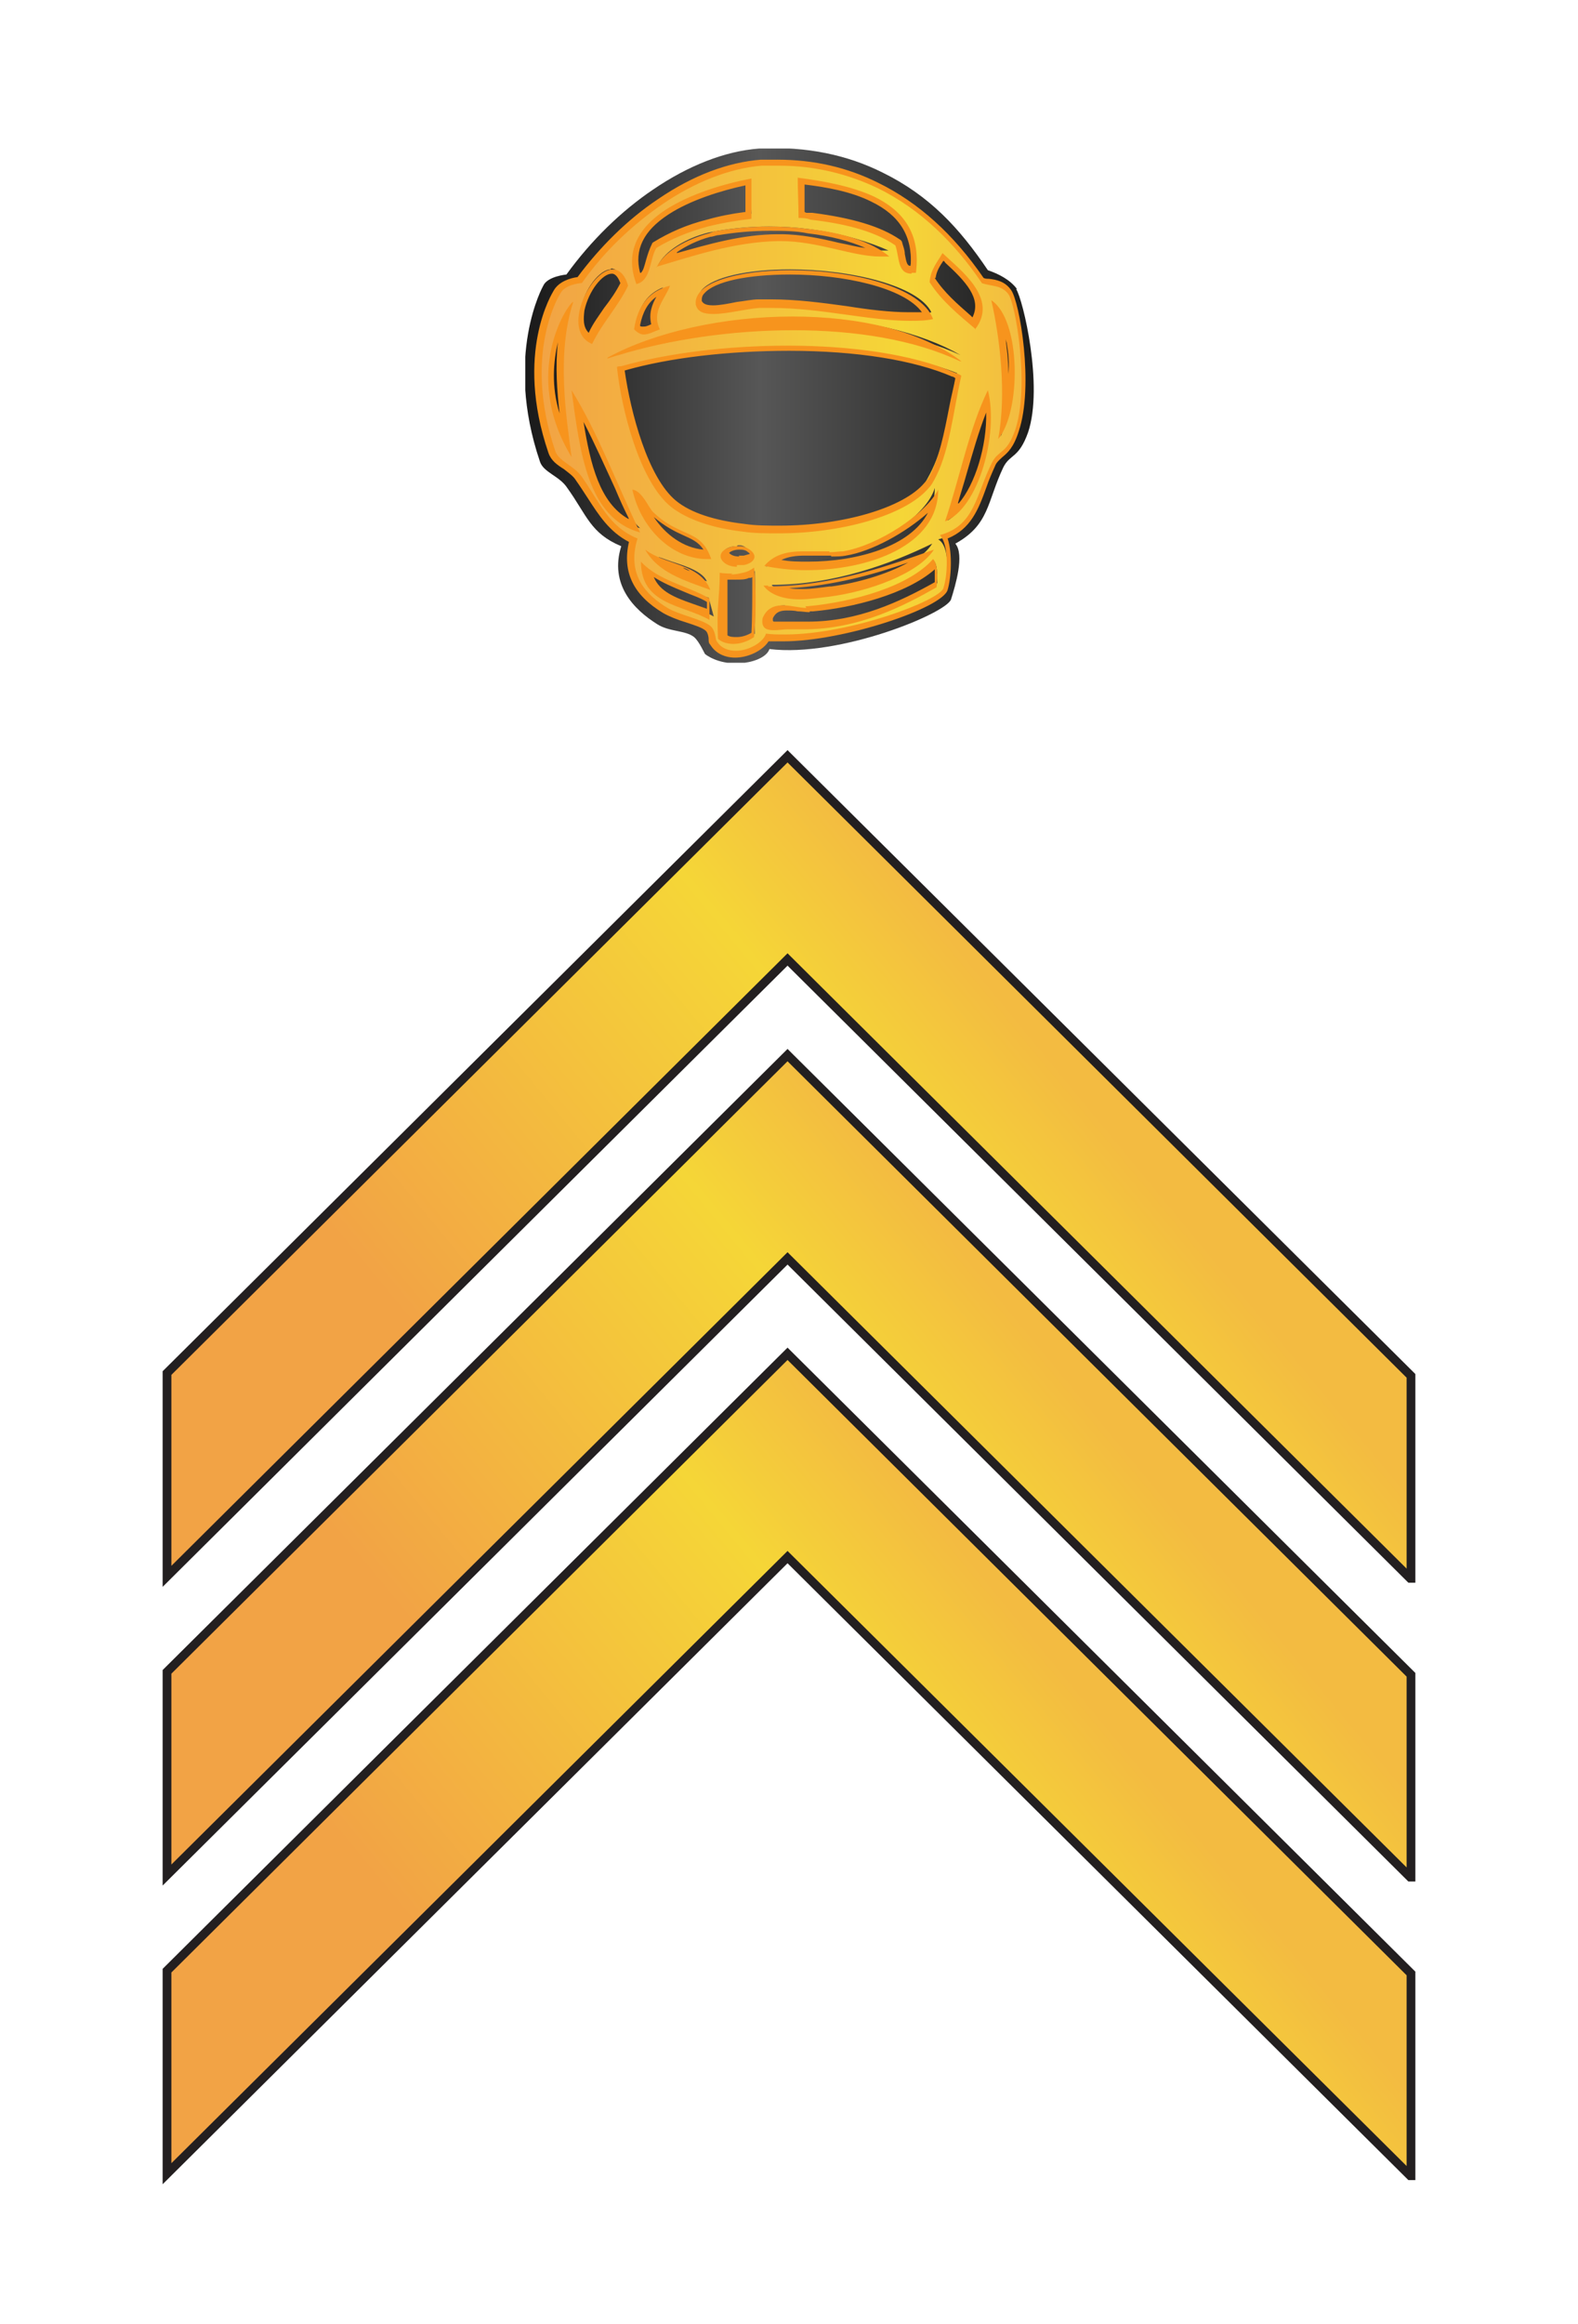
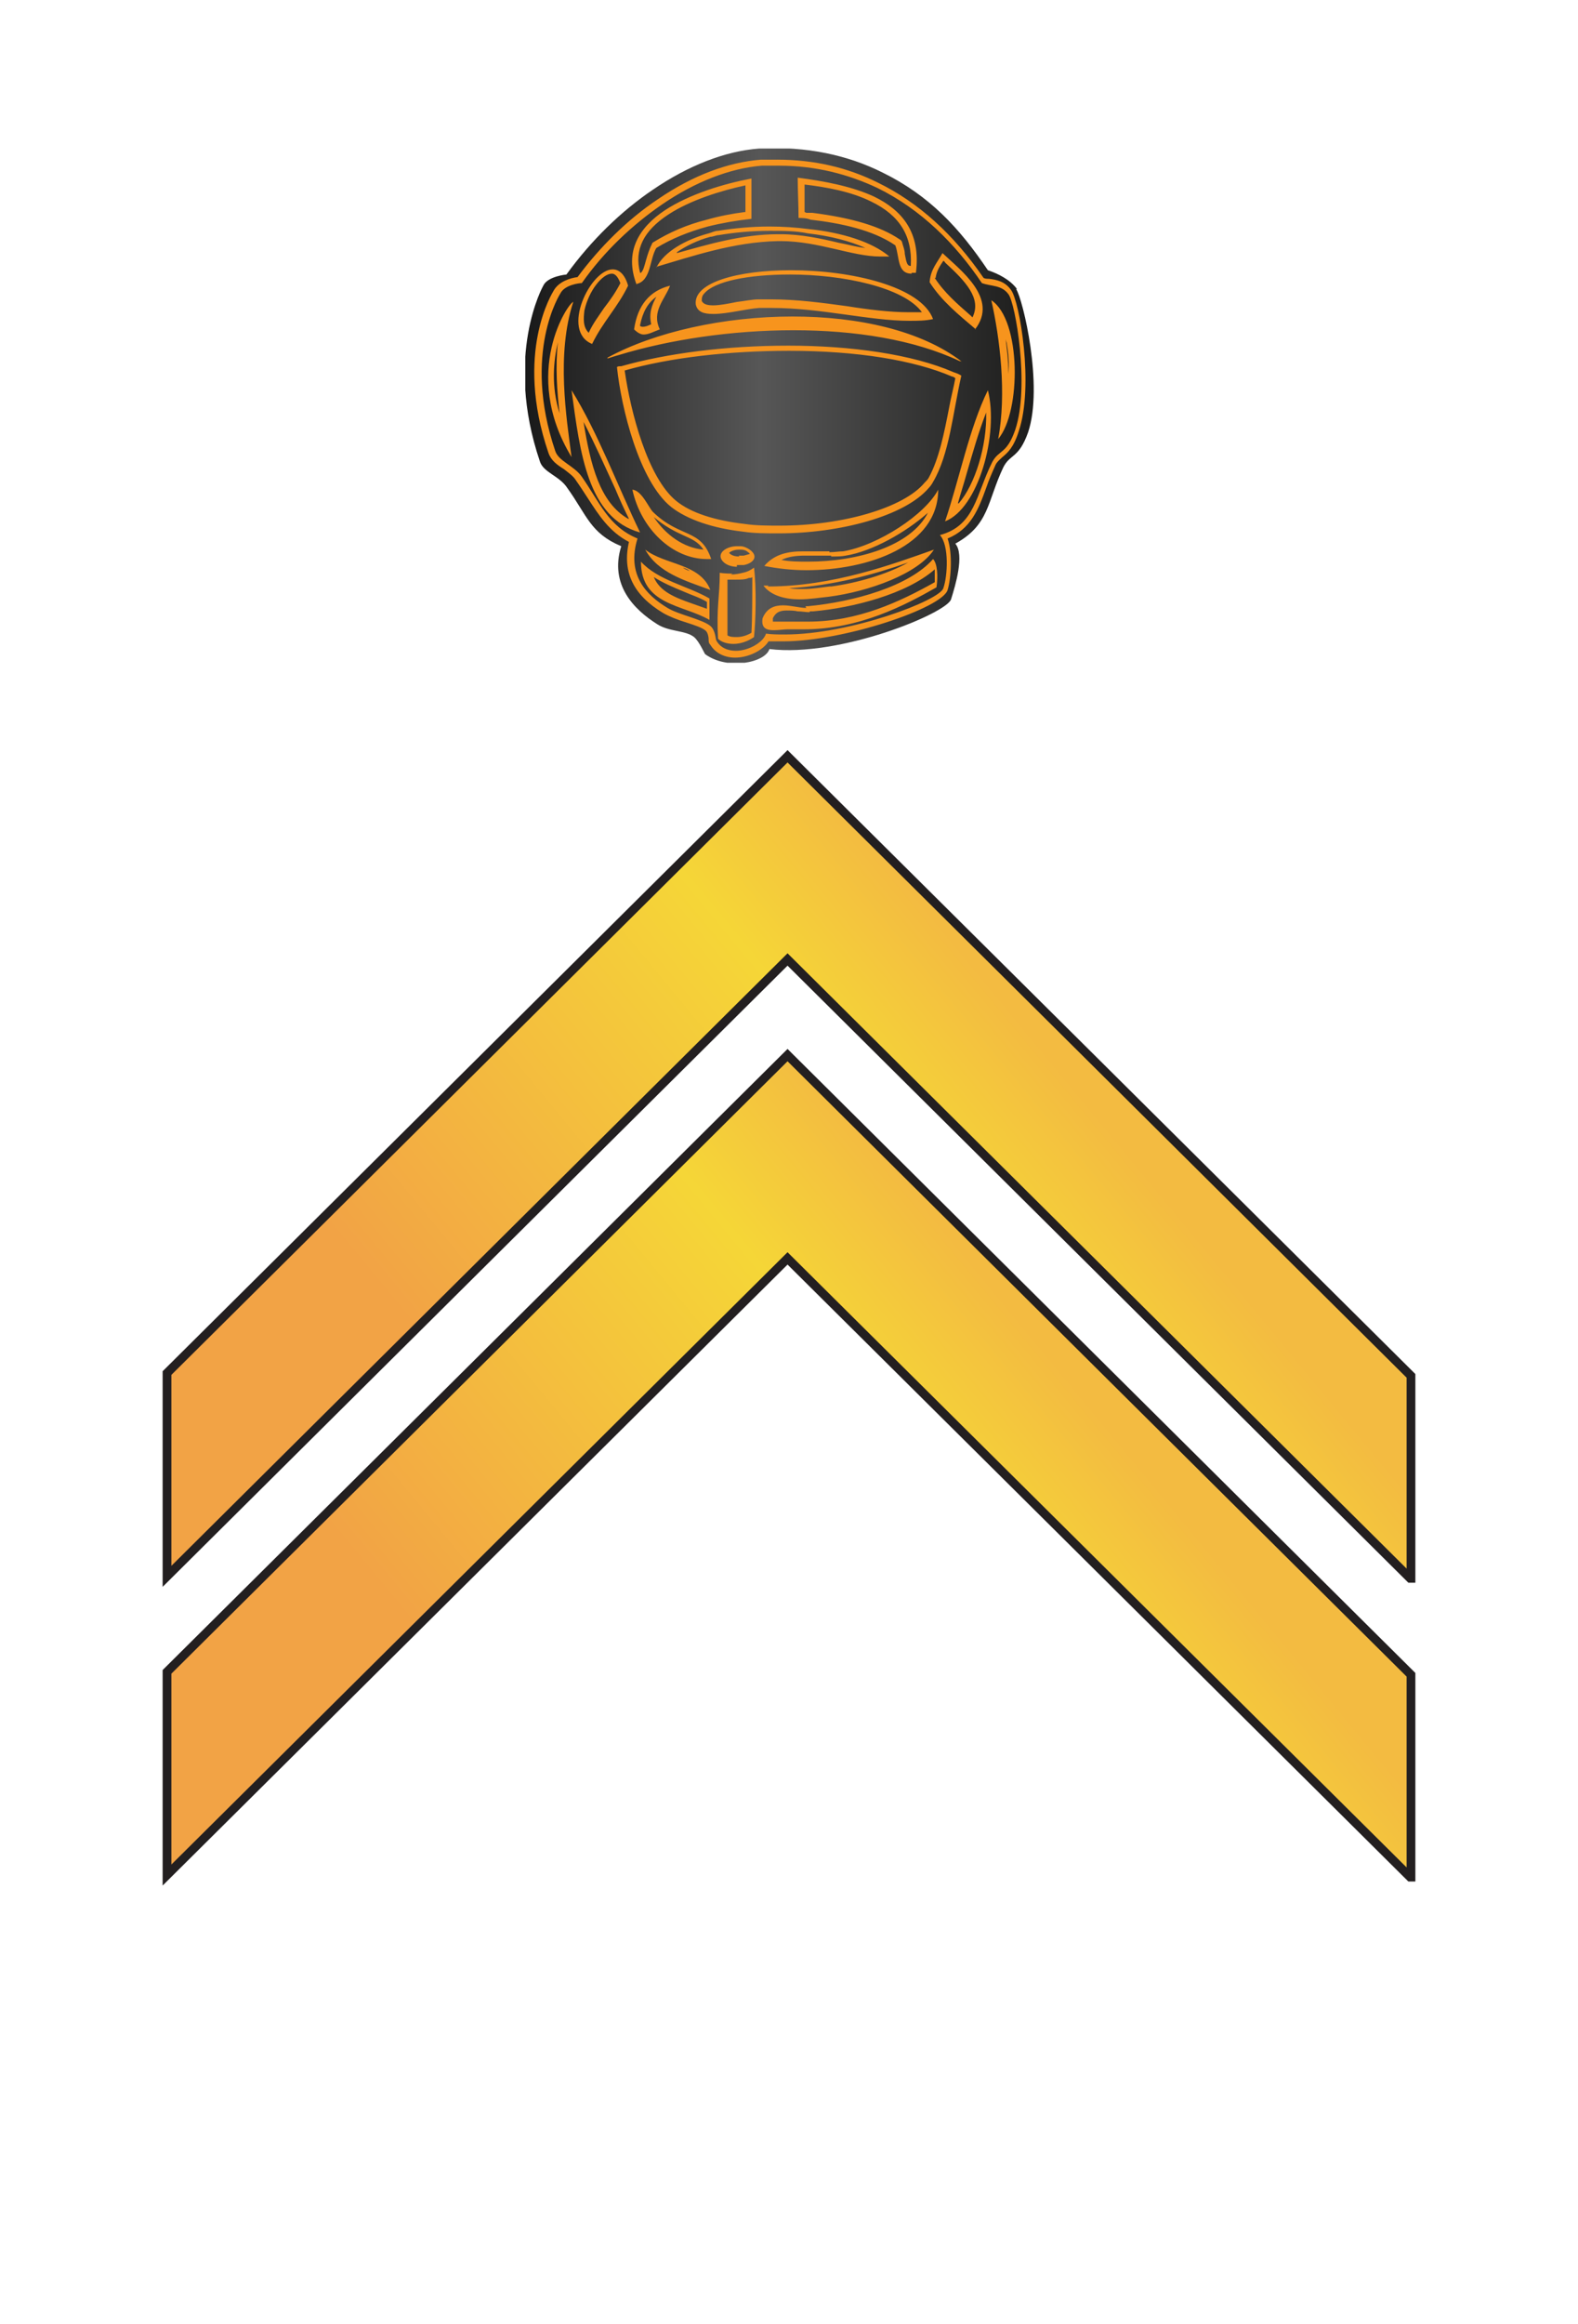
<svg xmlns="http://www.w3.org/2000/svg" xmlns:xlink="http://www.w3.org/1999/xlink" id="Layer_1" viewBox="0 0 135.21 199.05">
  <defs>
    <style>.cls-1{fill:url(#New_Gradient_Swatch_6);}.cls-2{fill:url(#New_Gradient_Swatch_6-2);}.cls-2,.cls-3,.cls-4{stroke:#231f20;stroke-width:.75px;}.cls-5{fill:url(#New_Gradient_Swatch_18);}.cls-6{fill:#f7941d;}.cls-3{fill:url(#New_Gradient_Swatch_6-4);}.cls-4{fill:url(#New_Gradient_Swatch_6-3);}</style>
    <linearGradient id="New_Gradient_Swatch_18" x1="0" y1="3" x2="5.95" y2="3" gradientUnits="userSpaceOnUse">
      <stop offset="0" stop-color="#191919" />
      <stop offset=".46" stop-color="#575757" />
      <stop offset="1" stop-color="#1c1c1b" />
    </linearGradient>
    <linearGradient id="New_Gradient_Swatch_6" x1=".14" y1="3.03" x2="5.82" y2="3.03" gradientUnits="userSpaceOnUse">
      <stop offset="0" stop-color="#f2a345" />
      <stop offset=".75" stop-color="#f5d637" />
      <stop offset="1" stop-color="#f3bb41" />
    </linearGradient>
    <symbol id="New_Symbol_4" viewBox="0 0 5.95 6">
      <path class="cls-5" d="m5.74,1.64c-.08-.11-.22-.18-.34-.22-.33-.49-.68-.87-1.23-1.14C3.77.08,3.29-.03,2.73,0c-.4.03-.83.2-1.24.48-.37.25-.72.59-1.01.99t0,0h0s-.22.02-.27.13c0,0-.46.81-.04,2.05.04.13.23.17.32.31.23.32.27.53.63.68-.14.45.15.74.42.91.14.09.33.07.43.15.06.05.12.19.13.2.26.19.7.1.75-.06.82.1,2.07-.42,2.12-.58.05-.16.16-.52.05-.65.4-.22.37-.49.56-.89.08-.16.18-.1.29-.41.18-.54-.06-1.55-.14-1.67Z" />
-       <path class="cls-1" d="m2.45,5.9c-.11,0-.21-.05-.27-.14-.02-.08-.03-.14-.06-.16-.05-.04-.15-.07-.24-.1-.09-.03-.19-.06-.26-.11-.36-.22-.47-.5-.36-.85-.25-.06-.37-.25-.51-.47-.04-.07-.09-.14-.14-.21-.04-.06-.1-.1-.15-.13-.07-.05-.14-.1-.16-.17-.39-1.15.04-1.84.06-1.87.06-.11.25-.14.28-.14.23-.35.56-.67.92-.91.4-.27.81-.43,1.18-.45.07,0,.14,0,.21,0,.42,0,.81.09,1.16.26.47.23.88.61,1.23,1.12.15.02.24.04.31.13.09.12.26,1.1.08,1.61-.06.18-.13.24-.18.28-.03.03-.06.05-.09.1-.05.09-.08.19-.12.28-.1.27-.19.51-.52.59.14.08.12.44.07.6-.06.18-1.15.57-1.89.57h0c-.08,0-.15,0-.22-.01,0,.09-.18.2-.35.2Zm-.13-.7c0,.14-.02.26,0,.51.02,0,.08.02.14.02.08,0,.16-.03.22-.07,0-.16.01-.51,0-.74,0,.03-.05.04-.09.05-.04.01-.09.02-.15.02-.04,0-.07,0-.11,0,0,.08,0,.15-.01.22Zm.71.13c-.11,0-.17.04-.2.13l.1.09h.16c.08,0,.13,0,.19,0,.61,0,1.12-.24,1.53-.48,0-.11,0-.23-.05-.27-.24.34-.93.52-1.43.57,0,0-.01,0-.02,0-.06,0-.1,0-.14-.01-.05,0-.09-.01-.14-.01Zm-1.61-.43c.04.28.27.36.5.44.1.03.19.07.28.12l-.06-.22c-.08-.02-.18-.07-.29-.11-.15-.06-.31-.12-.43-.22Zm1.46.2c.07.05.18.08.34.08.11,0,.22-.01.31-.03.47-.06,1.05-.27,1.22-.54-.49.24-1.15.48-1.87.48Zm-1.34-.35c.14.15.36.22.58.3-.05-.11-.22-.17-.41-.23-.06-.02-.11-.04-.17-.06Zm1.7-.03c-.15,0-.31.02-.43.16.06-.02.13-.02.21-.02s.17,0,.25,0c.73,0,1.51-.28,1.51-.9-.09.32-.66.69-1.07.76-.05,0-.11.01-.16.01h-.31Zm-.77-.08c-.08,0-.14.03-.15.06.04.07.09.09.15.09.13-.02.16-.05.17-.07-.06-.07-.1-.09-.13-.09h-.03Zm-1.16-.62c.12.41.46.7.81.7-.05-.15-.15-.19-.29-.25-.1-.05-.23-.1-.37-.24,0,0-.06-.09-.06-.09-.03-.04-.06-.09-.09-.13Zm1.75-1.7c-.71,0-1.41.09-1.94.23.03.46.24,1.29.59,1.58.18.14.46.24.82.28.13.02.27.02.41.02.76,0,1.47-.21,1.72-.52.18-.29.24-.59.3-.9.02-.13.05-.26.08-.39-.51-.2-1.19-.3-1.99-.3Zm-2.47.66c.1.68.21,1.29.75,1.45-.13-.12-.2-.3-.28-.47-.15-.33-.3-.67-.47-.97Zm4.79-.06c-.12.27-.2.57-.28.87-.05.19-.11.37-.17.55.3-.17.52-.93.45-1.42ZM.47,1.95c-.13.25-.3.8,0,1.43-.05-.4-.11-.94,0-1.43Zm5.03-.1c.09.43.14,1.03.05,1.51.09-.22.16-.7.09-1.11-.03-.18-.08-.32-.15-.41Zm-2.38.2c.78,0,1.46.13,1.96.36-.45-.26-1.15-.44-1.97-.44-.59,0-1.18.1-1.67.27.53-.12,1.11-.19,1.68-.19Zm-2.12-.64c-.13,0-.31.23-.35.46-.02.1-.03.27.13.34.01-.11.09-.23.17-.34.07-.1.14-.21.2-.33-.03-.05-.07-.14-.15-.14Zm.61.21c-.18.07-.29.22-.32.46.03,0,.06,0,.08,0,.05,0,.08-.01.11-.02-.03-.13.03-.26.09-.37.01-.02.02-.04.03-.06Zm3.23-.34c-.05.07-.09.14-.1.24.11.16.28.31.44.45l.09.08c.17-.28-.11-.54-.34-.75l-.06-.05s-.02.04-.02.04Zm-1.98.5c.3,0,.6.04.89.08.25.04.5.07.72.07.1,0,.19,0,.27-.02-.15-.31-.94-.5-1.65-.5-.5,0-.9.09-1.03.24-.03.04-.05.08-.04.12,0,.04.03.08.16.08.08,0,.19-.02.29-.04.09-.02.17-.03.24-.03h.15Zm-.26-1.41c-.29.06-.67.17-.96.35-.33.22-.44.5-.31.82.04-.04.07-.14.1-.25.02-.06.03-.13.07-.18.19-.12.39-.2.62-.26.16-.04.33-.07.52-.09l-.03-.39Zm.72.41c.47.06.79.15,1.01.3.03.06.04.1.04.15.02.12.04.18.12.18.07-.37-.09-.65-.46-.82-.26-.12-.57-.18-.83-.21v.43s.12-.02.12-.02Zm-.48.13c-.21,0-.41.02-.59.05l-.11.02c-.28.07-.51.22-.59.38l.13-.1c.38-.11.81-.24,1.26-.25,0,0,0,0,0,0,.27,0,.5.05.7.1.18.04.34.08.49.08.04,0,.07,0,.11,0-.2-.09-.53-.2-.93-.25-.15-.02-.31-.03-.46-.03Z" />
      <path class="cls-6" d="m2.96.2c.43,0,.81.1,1.15.26.51.25.91.65,1.22,1.11.11.04.23.02.31.13.08.1.25,1.07.08,1.58-.1.29-.19.23-.27.38-.19.38-.2.74-.61.85.11.12.09.48.04.62-.04.14-1.08.54-1.85.54-.08,0-.15,0-.22-.01-.03.1-.2.2-.35.2-.09,0-.18-.03-.23-.12-.01-.02-.01-.12-.07-.17-.1-.08-.37-.13-.5-.21-.25-.15-.48-.39-.35-.81-.34-.14-.44-.42-.65-.72-.09-.13-.27-.18-.31-.3-.39-1.15.06-1.84.06-1.84.05-.1.22-.12.25-.12h0s0,0,0,0t0,0c.26-.37.59-.68.94-.92.38-.26.79-.42,1.16-.45.07,0,.14,0,.21,0m1.54,1.25s.03,0,.05,0c.06-.47-.16-.73-.49-.89-.26-.12-.58-.18-.89-.22,0,.14.01.33.01.47.04,0,.09,0,.14.02.35.04.73.12.99.3.05.14.02.33.19.33m-3.21.12c.17-.04.15-.29.23-.42.18-.11.38-.19.6-.25.16-.04.33-.07.51-.09v-.47c-.32.06-.72.18-1.01.37-.3.2-.48.48-.33.87m.23-.21c.41-.12.9-.29,1.42-.3.01,0,.02,0,.03,0,.44,0,.84.18,1.16.18.04,0,.08,0,.11,0-.2-.17-.55-.28-.94-.32-.15-.02-.31-.03-.46-.03-.21,0-.41.02-.6.05-.04,0-.07.02-.11.03-.26.07-.52.21-.61.4m3.72.72c.28-.36-.17-.69-.38-.89-.06.11-.14.19-.15.34.14.22.34.38.54.55m-4.48.17c.12-.25.3-.43.42-.68-.04-.14-.11-.19-.18-.19-.26,0-.61.72-.24.87m1.42-.35c.16,0,.38-.06.53-.07.05,0,.1,0,.15,0,.57,0,1.14.15,1.6.15.1,0,.19,0,.28-.02-.14-.38-.95-.57-1.66-.57-.61,0-1.14.14-1.11.4.02.09.1.11.2.11m-.81.24c.06,0,.11-.03.19-.06-.1-.21.06-.35.12-.51-.24.06-.38.23-.42.51.04.04.08.06.11.06m4.14,1.22c.27-.32.27-1.39-.08-1.62.1.44.18,1.09.08,1.62m-4.98.21c-.06-.46-.18-1.2.02-1.81h0c-.05,0-.62.82-.02,1.81m.42-1.15s.09-.03.13-.04c.59-.18,1.32-.29,2.04-.29s1.41.11,1.94.36c0,0,.02,0,.03.01-.48-.37-1.22-.53-1.98-.53-.8,0-1.61.18-2.16.48m2,2.05c.71,0,1.47-.2,1.75-.53.02-.02.04-.05.05-.07.19-.32.23-.8.33-1.24-.03-.02-.06-.03-.09-.04-.48-.21-1.2-.31-1.93-.31s-1.42.09-1.95.24c-.02,0-.04,0-.05.01.05.48.26,1.33.63,1.63.19.15.49.25.84.29.13.02.27.02.42.02m-1.62-.01c-.27-.56-.49-1.16-.8-1.66.1.74.19,1.49.8,1.66m3.56-.13c.39-.15.63-1.02.5-1.53-.22.45-.33,1.03-.5,1.53m-1.35.35c-.1,0-.21,0-.31,0-.17,0-.33.03-.45.17.15.03.32.05.49.05.72,0,1.54-.28,1.54-.94-.15.29-.7.65-1.11.72-.05,0-.1.01-.16.01m-1.43.08s.03,0,.05,0c-.12-.36-.36-.24-.68-.55-.05-.05-.13-.25-.24-.26.1.46.47.81.87.81m.35.07s.05,0,.08,0c.11-.02.18-.1.07-.18-.03-.02-.07-.04-.11-.04-.01,0-.03,0-.04,0-.12,0-.24.08-.17.17.04.05.11.07.17.07m.37.22s-.04,0-.06,0c.09.12.26.16.42.16.12,0,.24-.02.34-.03.47-.06,1.05-.27,1.23-.55-.48.17-1.18.43-1.94.43m-.67.04c-.12-.31-.53-.29-.76-.47.15.27.46.36.76.47m1.12.21c-.08,0-.18-.03-.27-.03-.1,0-.19.03-.24.15-.02.12.05.14.13.14.06,0,.12-.01.16-.01,0,0,0,0,.01,0,.06,0,.12,0,.18,0,.65,0,1.18-.28,1.55-.49.02-.13.01-.28-.04-.33-.28.32-.93.5-1.46.55,0,0-.02,0-.03,0m-1.12.17v-.26c-.26-.15-.6-.21-.8-.43,0,.51.49.5.8.68m.27-.54s-.1,0-.15-.01c0,.29-.04.39-.02.77.04.04.11.06.18.06.08,0,.17-.03.24-.08.02-.19.03-.57,0-.81-.04.03-.08.05-.13.06-.04.01-.09.02-.14.02M2.96.13c-.07,0-.14,0-.21,0-.38.03-.79.18-1.2.46-.36.24-.68.56-.94.91-.08.01-.22.05-.28.16-.01.02-.46.72-.06,1.89.03.09.1.14.18.19.05.04.11.08.14.13.05.07.1.15.14.21.13.2.25.39.48.51-.08.35.05.62.4.83.07.04.17.08.27.11.09.03.19.06.23.1.02.02.03.07.03.09,0,.03,0,.05.02.07.06.1.17.15.29.15.15,0,.32-.08.39-.19.05,0,.11,0,.17,0,.71,0,1.86-.39,1.92-.6.04-.13.06-.42,0-.6.27-.11.36-.34.45-.59.03-.09.07-.18.11-.27.02-.04.05-.06.08-.09.06-.05.13-.11.19-.3.18-.53.01-1.52-.09-1.65-.07-.1-.17-.12-.26-.13-.02,0-.04,0-.06-.01-.35-.51-.76-.88-1.23-1.11-.36-.18-.75-.27-1.18-.27h0Zm.3.61c0-.05,0-.11,0-.17,0-.05,0-.1,0-.15.25.03.54.08.78.2.33.16.48.4.46.75-.04,0-.05-.03-.07-.14,0-.05-.02-.09-.03-.13,0-.01-.01-.03-.03-.04-.22-.15-.55-.25-1.02-.31-.02,0-.05,0-.07,0h0Zm-1.92.71c-.07-.27.04-.49.33-.68.26-.17.62-.28.9-.34v.31c-.16.02-.31.05-.45.09-.24.06-.44.15-.62.26,0,0-.02.01-.02.02-.03.06-.05.12-.07.19-.02.07-.03.12-.06.15h0Zm.43-.24c.1-.07.24-.14.39-.18.03,0,.07-.02.1-.02.18-.03.38-.05.59-.05.15,0,.31,0,.45.03.26.03.49.09.67.17-.1-.01-.2-.04-.31-.06-.21-.05-.44-.1-.68-.1h-.03c-.42,0-.82.12-1.18.22h0Zm3.02.3c.01-.08.05-.14.09-.2,0,0,0,0,0,0,0,0,.02.01.02.02.24.22.43.42.32.64l-.02-.02c-.16-.14-.31-.27-.42-.44h0ZM.74,2.15c-.07-.07-.06-.17-.05-.26.05-.23.21-.43.32-.43.05,0,.08.06.1.11-.05.1-.12.2-.19.29-.06.09-.13.18-.18.29h0Zm1.45-.32c-.11,0-.12-.04-.13-.05,0-.03,0-.06.03-.09.12-.14.51-.22,1-.22.62,0,1.33.15,1.54.44-.05,0-.1,0-.16,0-.21,0-.46-.03-.71-.07-.29-.04-.59-.08-.89-.08-.05,0-.1,0-.15,0-.07,0-.16.02-.25.03-.1.02-.2.04-.28.04h0Zm-.85.23c.03-.15.09-.26.19-.33-.05.09-.09.19-.06.32-.04.02-.07.03-.1.03,0,0-.02,0-.03-.01h0Zm1.42-.03c.12,0,.24-.01.36-.01.1,0,.21,0,.31,0-.1,0-.2,0-.3,0-.12,0-.25,0-.37,0h0Zm2.88.6c0-.16-.02-.32-.04-.46,0,.03.01.07.02.1.02.12.03.24.02.36h0ZM.4,3.09c-.1-.32-.07-.61-.02-.83-.03.29-.01.57.02.83H.4Zm.76-.5c.52-.15,1.22-.23,1.92-.23.79,0,1.46.11,1.9.3.01,0,.03.01.04.02-.02.11-.05.22-.07.33-.06.31-.12.61-.24.83-.01.02-.03.04-.05.06-.24.29-.95.5-1.69.5-.14,0-.28,0-.41-.02-.35-.04-.63-.13-.8-.27-.33-.27-.53-1.03-.6-1.52h0Zm3.89,1.55c.03-.11.07-.23.1-.34.07-.24.14-.49.23-.72.01.39-.13.84-.32,1.06h0Zm-3.85.18c-.33-.19-.44-.63-.52-1.13.13.25.25.52.37.78.05.12.1.23.16.35h0Zm2.37.44c.07,0,.12,0,.17-.01.31-.05.7-.27.96-.5-.2.39-.82.57-1.4.57-.11,0-.21,0-.31-.02.08-.04.18-.05.27-.05.05,0,.1,0,.15,0,.05,0,.11,0,.16,0h0Zm-1.49-.08c-.23-.02-.44-.17-.58-.38.13.11.25.17.34.21.11.05.18.08.24.17h0Zm.42.08c-.05,0-.09-.01-.12-.04,0-.01.05-.04.11-.04,0,0,.02,0,.03,0,.03,0,.06.01.08.03.02.01.02.02.02.02,0,0,0,0,0,0,0,0-.03.01-.07.02-.02,0-.04,0-.06,0h0Zm.58.37c.52-.03.99-.16,1.39-.3-.25.14-.6.24-.9.28h-.02c-.09.01-.2.03-.31.03-.06,0-.11,0-.16-.01h0Zm-1.16-.2s-.06-.02-.08-.04c.03.01.06.02.08.04h0Zm1.4.47s.02,0,.04,0c.46-.04,1.09-.2,1.42-.49,0,.04,0,.09,0,.15-.41.23-.9.46-1.48.46-.06,0-.11,0-.17,0,0,0-.02,0-.02,0-.02,0-.05,0-.08,0-.03,0-.06,0-.09,0-.04,0-.05,0-.05,0,0,0,0-.01,0-.04.03-.06.07-.09.16-.09.04,0,.09,0,.13.01.05,0,.09.01.14.01h0Zm-1.2-.03c-.06-.02-.11-.04-.17-.06-.2-.07-.38-.14-.45-.31.11.07.23.12.35.17.09.04.19.07.27.12v.09h0Zm.34-.34c.06,0,.11,0,.15-.02.02,0,.03,0,.04-.01,0,.21,0,.48-.01.65-.05.03-.11.05-.17.05-.04,0-.08,0-.11-.02,0-.22,0-.34,0-.47,0-.06,0-.11,0-.18.02,0,.05,0,.07,0h0Z" />
    </symbol>
    <linearGradient id="New_Gradient_Swatch_6-2" x1="52.42" y1="134.14" x2="96.3" y2="170.33" gradientTransform="translate(0 268.57) scale(1 -1)" xlink:href="#New_Gradient_Swatch_6" />
    <linearGradient id="New_Gradient_Swatch_6-3" x1="52.42" y1="108.55" x2="96.29" y2="144.74" gradientTransform="translate(0 268.57) scale(1 -1)" xlink:href="#New_Gradient_Swatch_6" />
    <linearGradient id="New_Gradient_Swatch_6-4" x1="52.42" y1="82.97" x2="96.29" y2="119.16" gradientTransform="translate(0 268.57) scale(1 -1)" xlink:href="#New_Gradient_Swatch_6" />
  </defs>
  <polygon class="cls-2" points="120.9 135.17 120.83 135.17 67.48 82.17 14.31 135 14.31 117.59 67.48 64.77 120.9 117.83 120.9 135.17" />
  <polygon class="cls-4" points="120.9 160.76 120.83 160.76 67.48 107.77 14.31 160.58 14.31 143.18 67.48 90.36 120.9 143.43 120.9 160.76" />
-   <polygon class="cls-3" points="120.9 186.33 120.83 186.33 67.48 133.35 14.31 186.16 14.31 168.77 67.48 115.94 120.9 169.01 120.9 186.33" />
  <use width="5.95" height="6" transform="translate(45.01 12.72) scale(7.34)" xlink:href="#New_Symbol_4" />
</svg>